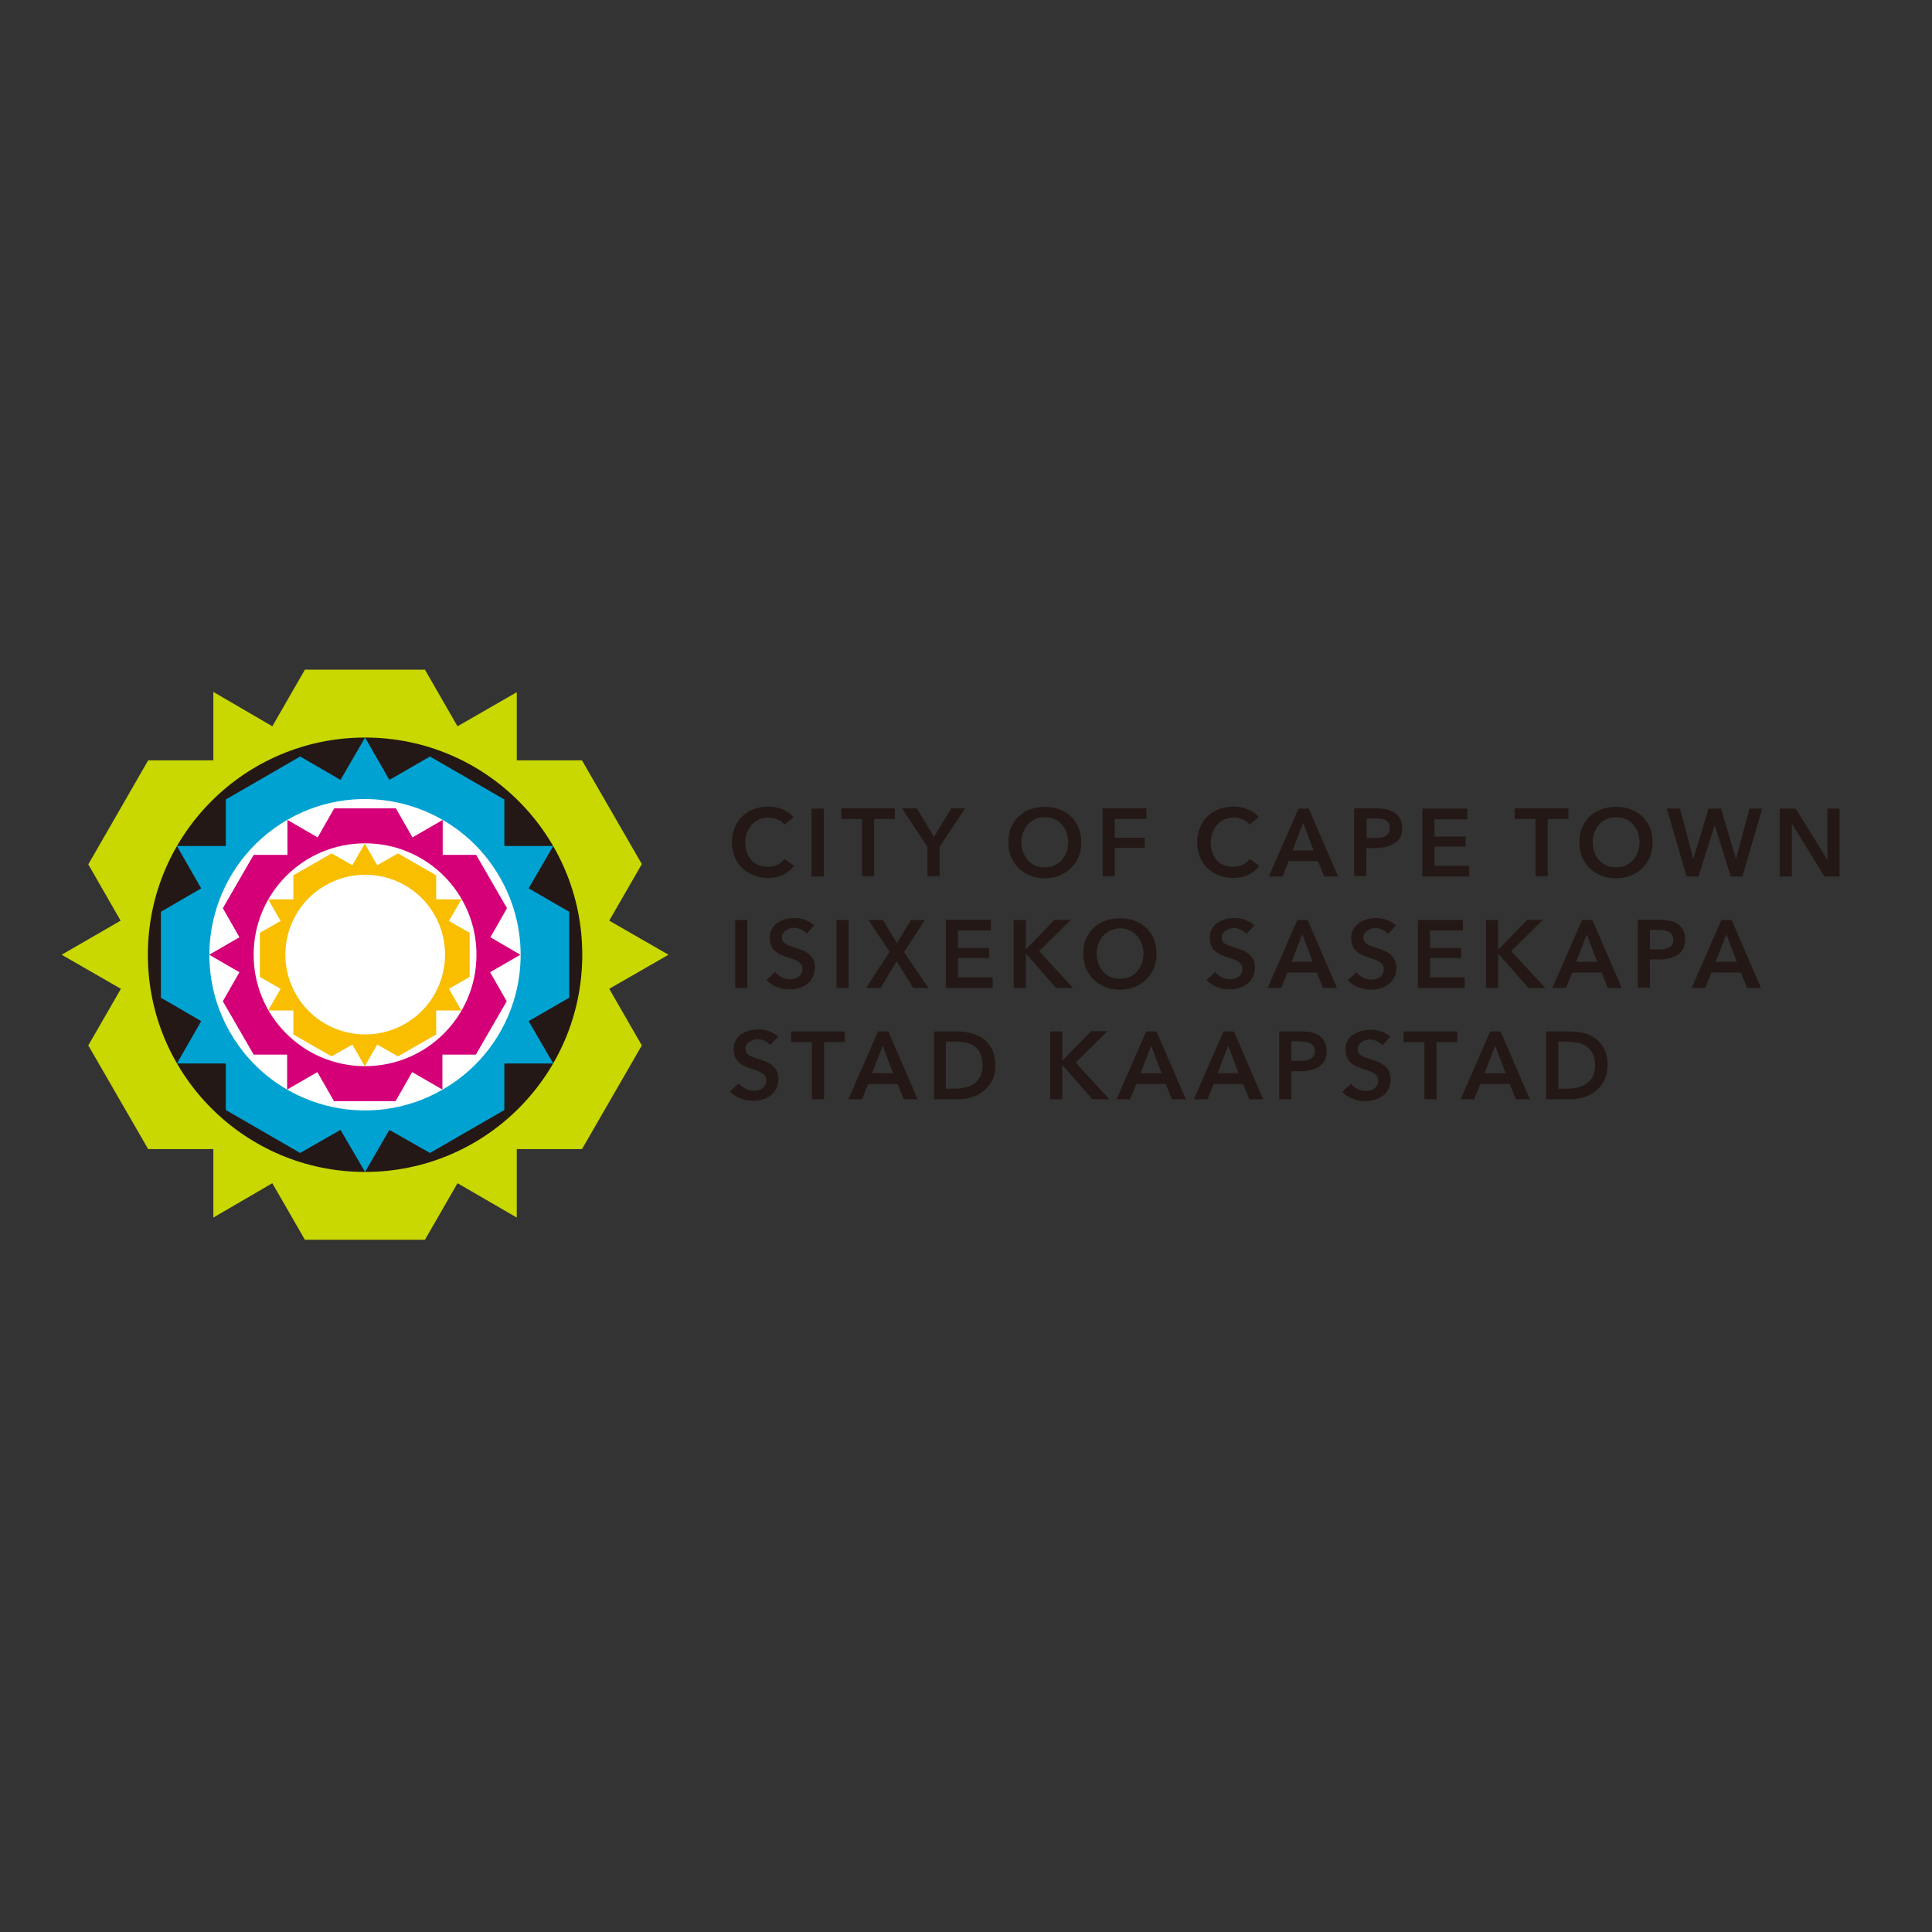
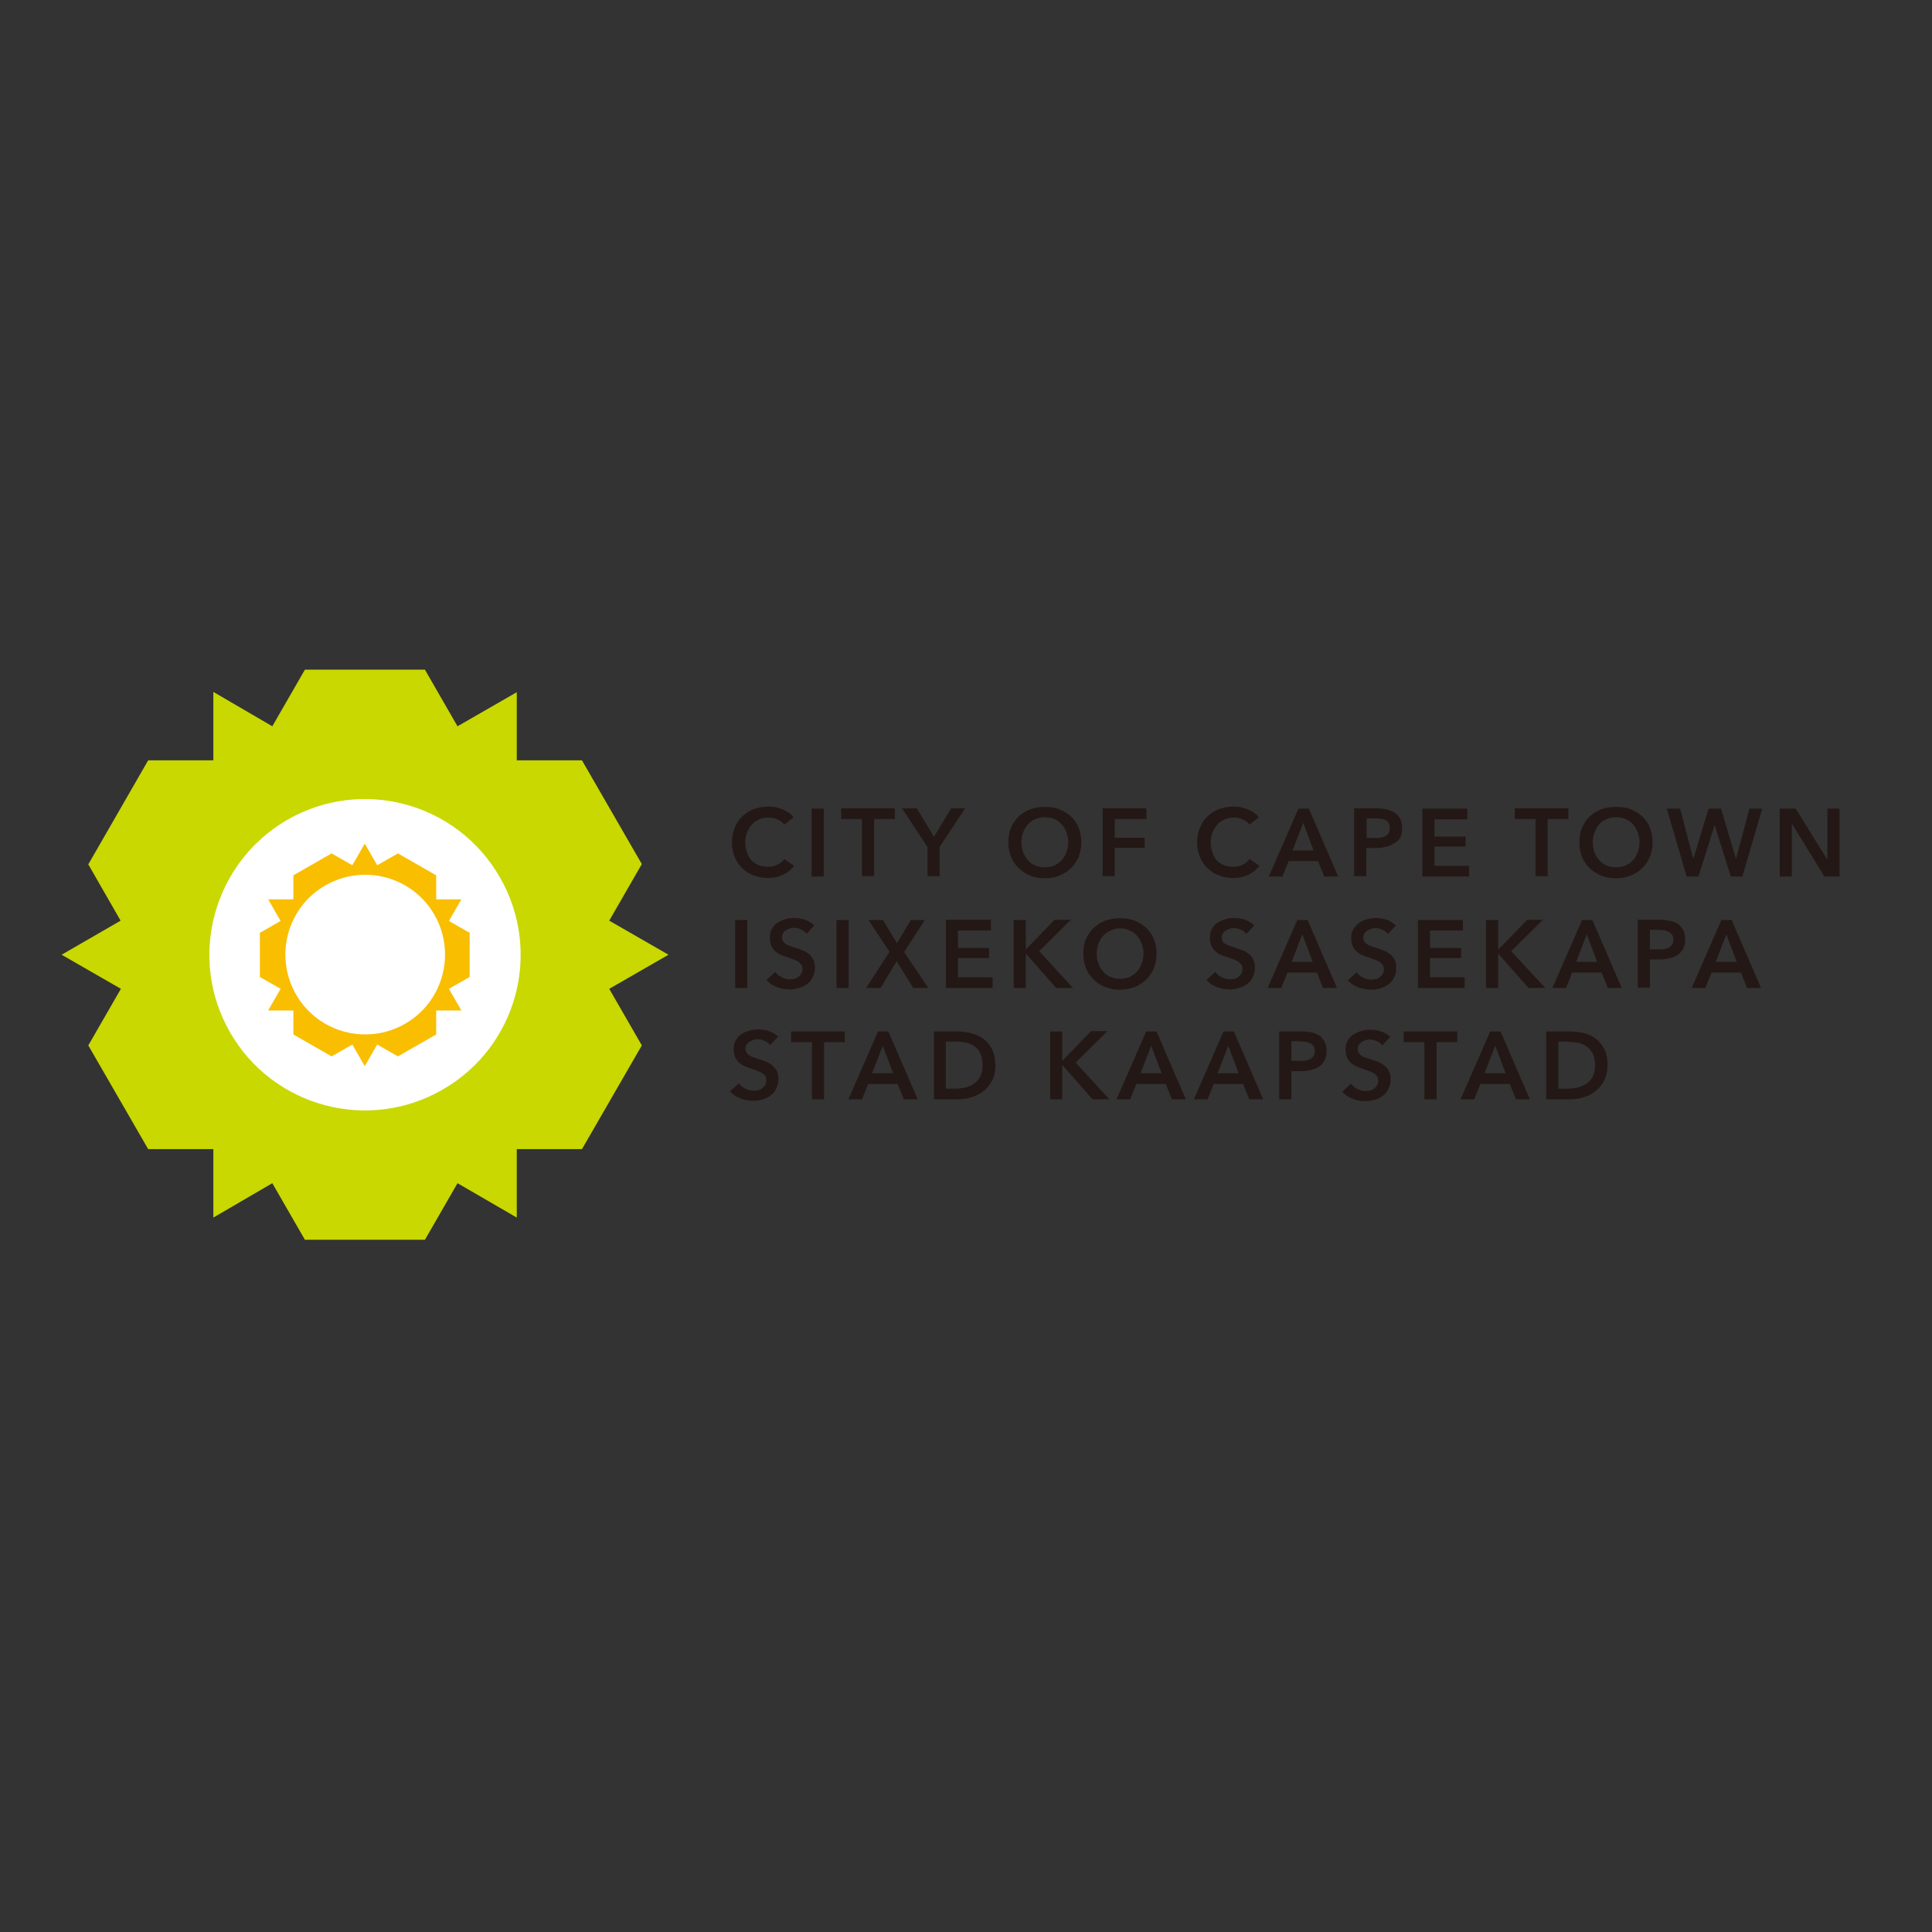
<svg xmlns="http://www.w3.org/2000/svg" version="1.1" id="layer" x="0px" y="0px" viewBox="0 0 652 652" style="enable-background:new 0 0 652 652;" xml:space="preserve">
  <rect x="0" y="0" width="652" height="652" fill="#333333" stroke="none" />
  <style type="text/css">
	.st0{fill:#231815;}
	.st1{fill:#C8D800;}
	.st2{fill:#00A2D1;}
	.st3{fill:#FFFFFF;}
	.st4{fill:#D50078;}
	.st5{fill:#F9BE00;}
</style>
  <g>
    <path class="st0" d="M579,324.6l3.6-9.3l3.5,9.3H579z M580.9,310.5l-10,22.9h4.6l2.1-5.2h9.9l2.1,5.2h4.7l-9.9-22.9H580.9z    M529.3,351.6c1.1,0,2.1,0.1,3.2,0.3c1.1,0.2,2,0.6,2.9,1.2c0.8,0.6,1.5,1.4,2.1,2.4c0.5,1,0.8,2.4,0.8,4c0,1.6-0.3,2.8-0.8,3.8   c-0.5,1-1.2,1.8-2.1,2.4c-0.9,0.6-1.8,1-2.9,1.3c-1.1,0.2-2.1,0.4-3.2,0.4h-3.4v-15.9H529.3z M529.9,348.1h-8.1V371h8.1   c1.5,0,3-0.2,4.5-0.7c1.5-0.4,2.9-1.1,4.1-2.1s2.2-2.1,2.9-3.6s1.1-3.2,1.1-5.2c0-2.2-0.4-4-1.1-5.4c-0.8-1.5-1.7-2.6-2.9-3.5   c-1.2-0.9-2.6-1.5-4.1-1.9C532.9,348.3,531.4,348.1,529.9,348.1 M539,324.6h-7.1l3.6-9.3L539,324.6z M542.6,333.4h4.7l-9.9-22.9   h-3.5l-10,22.9h4.6l2.1-5.2h9.9L542.6,333.4z M501,362.2l3.6-9.3l3.5,9.3H501z M502.9,348.1l-10,22.9h4.6l2.1-5.2h9.9l2.1,5.2h4.7   l-9.9-22.9H502.9z M438.8,351.5c0.6,0,1.2,0,1.8,0.1c0.6,0.1,1.1,0.2,1.6,0.5c0.5,0.2,0.8,0.6,1.1,1c0.3,0.4,0.4,1,0.4,1.6   c0,0.7-0.1,1.3-0.4,1.7c-0.3,0.4-0.7,0.8-1.1,1c-0.5,0.2-1,0.4-1.6,0.5c-0.6,0.1-1.2,0.1-1.9,0.1h-2.9v-6.6H438.8z M439.2,348.1   h-7.5V371h4.1v-9.5h3.1c1.2,0,2.4-0.1,3.4-0.4c1.1-0.2,2-0.6,2.8-1.1c0.8-0.5,1.4-1.2,1.9-2.1c0.5-0.9,0.7-1.9,0.7-3.2   c0-1.2-0.2-2.2-0.6-3c-0.4-0.8-1-1.5-1.7-2.1c-0.8-0.5-1.7-0.9-2.7-1.2C441.7,348.2,440.6,348.1,439.2,348.1 M358.5,348.1h-4.1V371   h4.1v-11.5h0.1l10.1,11.5h5.7L363,358.6l10.7-10.6h-5.5l-9.6,9.9h-0.1V348.1z M346.2,310.5h-4.1v22.9h4.1v-11.5h0.1l10.1,11.5h5.7   L350.7,321l10.7-10.6h-5.5l-9.6,9.9h-0.1V310.5z M294.3,362.2l3.6-9.3l3.5,9.3H294.3z M296.3,348.1l-10,22.9h4.6l2.1-5.2h9.9   l2.1,5.2h4.7l-9.9-22.9H296.3z M285.2,348.1H267v3.6h7V371h4.1v-19.3h7V348.1z M249.3,365.6l-2.9,2.7c0.9,1.1,2.1,1.9,3.5,2.4   c1.4,0.6,2.9,0.8,4.4,0.8c1.1,0,2.2-0.2,3.2-0.5c1-0.3,1.9-0.8,2.7-1.4c0.8-0.6,1.4-1.4,1.8-2.3s0.7-2,0.7-3.2   c0-1.1-0.2-2.1-0.6-2.8c-0.4-0.8-1-1.4-1.6-1.9c-0.7-0.5-1.4-0.9-2.2-1.2c-0.8-0.3-1.6-0.6-2.3-0.8c-0.7-0.2-1.2-0.4-1.8-0.6   c-0.5-0.2-1-0.4-1.4-0.7s-0.7-0.6-0.9-0.9c-0.2-0.4-0.3-0.8-0.3-1.3c0-0.6,0.1-1,0.4-1.4c0.2-0.4,0.6-0.7,1-1   c0.4-0.2,0.8-0.4,1.3-0.6c0.5-0.1,1-0.2,1.4-0.2c0.8,0,1.6,0.2,2.4,0.6c0.8,0.4,1.4,0.8,1.8,1.4l2.7-2.9c-0.9-0.8-1.9-1.4-3.1-1.8   c-1.2-0.4-2.4-0.6-3.5-0.6c-1,0-2.1,0.1-3.1,0.4c-1,0.3-1.9,0.7-2.7,1.2s-1.4,1.2-1.9,2.1c-0.5,0.8-0.7,1.8-0.7,3   c0,1.1,0.2,2,0.5,2.7c0.3,0.7,0.8,1.3,1.3,1.8c0.6,0.5,1.2,0.9,1.9,1.2c0.7,0.3,1.4,0.6,2.1,0.8c0.7,0.2,1.4,0.5,2,0.7   c0.6,0.2,1.2,0.5,1.7,0.8c0.5,0.3,0.9,0.6,1.1,1c0.3,0.4,0.4,0.9,0.4,1.5c0,0.6-0.1,1.1-0.4,1.6c-0.2,0.4-0.6,0.8-1,1.1   c-0.4,0.3-0.8,0.5-1.3,0.6c-0.5,0.1-1,0.2-1.5,0.2c-0.9,0-1.8-0.2-2.8-0.7C250.6,367,249.9,366.3,249.3,365.6 M248.1,333.4h4.1   v-22.9h-4.1V333.4z M252.1,287.7c-0.4-1-0.6-2.2-0.6-3.4c0-1.2,0.2-2.3,0.6-3.3c0.4-1,0.9-1.9,1.6-2.7c0.7-0.8,1.5-1.3,2.5-1.8   c1-0.4,2-0.6,3.2-0.6c0.9,0,1.9,0.2,2.9,0.6c1,0.4,1.8,1,2.4,1.8l3.1-2.5c-0.5-0.6-1-1.1-1.7-1.6c-0.7-0.4-1.3-0.8-2.1-1.1   s-1.5-0.5-2.3-0.7c-0.8-0.1-1.6-0.2-2.3-0.2c-1.8,0-3.4,0.3-4.9,0.8c-1.5,0.6-2.8,1.4-3.9,2.4c-1.1,1-2,2.3-2.6,3.8   c-0.6,1.5-1,3.1-1,5c0,1.8,0.3,3.4,0.9,4.9c0.6,1.5,1.4,2.7,2.5,3.8c1.1,1.1,2.4,1.9,3.9,2.5c1.5,0.6,3.1,0.9,4.9,0.9   c2,0,3.7-0.4,5.1-1.1c1.5-0.7,2.7-1.7,3.7-3l-3.3-2.3c-0.6,0.8-1.3,1.4-2.3,1.9c-0.9,0.5-2,0.7-3.3,0.7c-1.2,0-2.3-0.2-3.2-0.6   c-1-0.4-1.8-1-2.4-1.7C253,289.6,252.4,288.7,252.1,287.7 M274.8,312.3c-0.9-0.8-1.9-1.4-3.1-1.9c-1.2-0.4-2.4-0.6-3.5-0.6   c-1,0-2.1,0.1-3.1,0.4c-1,0.3-1.9,0.7-2.7,1.2s-1.4,1.2-1.9,2.1c-0.5,0.8-0.7,1.8-0.7,3c0,1.1,0.2,2,0.5,2.7   c0.3,0.7,0.8,1.3,1.3,1.8c0.6,0.5,1.2,0.9,1.9,1.2c0.7,0.3,1.4,0.6,2.1,0.8c0.7,0.2,1.4,0.5,2,0.7c0.7,0.2,1.2,0.5,1.7,0.8   c0.5,0.3,0.8,0.6,1.1,1c0.3,0.4,0.4,0.9,0.4,1.5c0,0.6-0.1,1.1-0.4,1.6c-0.2,0.4-0.6,0.8-1,1.1c-0.4,0.3-0.8,0.5-1.3,0.6   c-0.5,0.1-1,0.2-1.5,0.2c-0.9,0-1.8-0.2-2.8-0.7c-0.9-0.4-1.7-1.1-2.2-1.8l-2.9,2.7c0.9,1.1,2.1,1.9,3.5,2.4   c1.4,0.6,2.9,0.8,4.4,0.8c1.1,0,2.2-0.2,3.2-0.5c1-0.3,1.9-0.8,2.7-1.4c0.8-0.6,1.4-1.4,1.8-2.3c0.5-0.9,0.7-2,0.7-3.2   c0-1.1-0.2-2.1-0.6-2.8c-0.4-0.8-1-1.4-1.6-1.9c-0.7-0.5-1.4-0.9-2.2-1.2c-0.8-0.3-1.6-0.6-2.3-0.8c-0.6-0.2-1.2-0.4-1.8-0.6   c-0.5-0.2-1-0.4-1.4-0.7c-0.4-0.3-0.7-0.6-0.9-0.9c-0.2-0.4-0.3-0.8-0.3-1.3c0-0.6,0.1-1,0.4-1.4c0.2-0.4,0.6-0.7,1-1   c0.4-0.2,0.8-0.4,1.3-0.6c0.5-0.1,0.9-0.2,1.4-0.2c0.8,0,1.6,0.2,2.4,0.6c0.8,0.4,1.4,0.8,1.8,1.4L274.8,312.3z M273.9,295.8h4.1   v-22.9h-4.1V295.8z M286.4,310.5h-4.1v22.9h4.1V310.5z M295,276.4h7v-3.6h-18.1v3.6h7v19.3h4.1V276.4z M307.4,310.5l-4.7,7.8   l-4.7-7.8h-4.9l7.1,10.7l-7.9,12.2h4.9l5.4-9l5.6,9h5.1l-8.2-12.1l7-10.8H307.4z M317.1,285.8l8.6-13H321l-5.8,9.6l-5.8-9.6h-5   l8.6,13v9.9h4.1V285.8z M319.2,333.4H335v-3.6h-11.7v-6.5h10.5v-3.4h-10.5V314h11.1v-3.6h-15.2V333.4z M331.6,359.5   c0,1.6-0.3,2.8-0.8,3.8c-0.5,1-1.2,1.8-2.1,2.4c-0.8,0.6-1.8,1-2.9,1.3c-1.1,0.2-2.1,0.4-3.2,0.4h-3.4v-15.9h3.4   c1.1,0,2.1,0.1,3.2,0.3c1.1,0.2,2,0.6,2.9,1.2c0.9,0.6,1.6,1.4,2.1,2.4C331.3,356.5,331.6,357.9,331.6,359.5 M334.8,364.7   c0.8-1.4,1.1-3.2,1.1-5.2c0-2.2-0.4-4-1.1-5.4c-0.8-1.5-1.7-2.6-2.9-3.5c-1.2-0.9-2.6-1.5-4.1-1.9c-1.5-0.4-3-0.6-4.5-0.6h-8.1V371   h8.1c1.5,0,3-0.2,4.5-0.7c1.5-0.4,2.9-1.1,4.1-2.1C333.1,367.3,334.1,366.1,334.8,364.7 M360.5,284.2c0,1.2-0.2,2.4-0.6,3.4   c-0.4,1-0.9,1.9-1.6,2.7c-0.7,0.8-1.5,1.3-2.5,1.8c-1,0.4-2,0.6-3.2,0.6s-2.2-0.2-3.2-0.6c-1-0.4-1.8-1-2.5-1.8   c-0.7-0.8-1.2-1.6-1.6-2.7c-0.4-1-0.6-2.2-0.6-3.4c0-1.2,0.2-2.3,0.6-3.3c0.4-1,0.9-1.9,1.6-2.7c0.7-0.8,1.5-1.3,2.5-1.8   c1-0.4,2-0.6,3.2-0.6c1.2,0,2.3,0.2,3.2,0.6c1,0.4,1.8,1,2.5,1.8c0.7,0.8,1.2,1.6,1.6,2.7C360.3,282,360.5,283.1,360.5,284.2    M364,289.2c0.6-1.5,0.9-3.1,0.9-4.9c0-1.8-0.3-3.5-0.9-5c-0.6-1.5-1.5-2.7-2.6-3.8c-1.1-1-2.4-1.8-3.9-2.4   c-1.5-0.6-3.2-0.8-4.9-0.8c-1.8,0-3.4,0.3-4.9,0.8c-1.5,0.6-2.8,1.4-3.9,2.4c-1.1,1-1.9,2.3-2.6,3.8c-0.6,1.5-0.9,3.1-0.9,5   c0,1.8,0.3,3.4,0.9,4.9c0.6,1.5,1.5,2.7,2.6,3.8c1.1,1.1,2.4,1.9,3.9,2.5c1.5,0.6,3.1,0.9,4.9,0.9c1.8,0,3.4-0.3,4.9-0.9   c1.5-0.6,2.8-1.4,3.9-2.5C362.5,291.9,363.4,290.6,364,289.2 M376.2,276.4h10.7v-3.6h-14.8v22.9h4.1v-9.6h10.1v-3.4h-10.1V276.4z    M385.9,321.8c0,1.2-0.2,2.4-0.6,3.4c-0.4,1-0.9,1.9-1.6,2.7c-0.7,0.8-1.5,1.3-2.5,1.8c-1,0.4-2,0.6-3.2,0.6s-2.2-0.2-3.2-0.6   c-1-0.4-1.8-1-2.5-1.8c-0.7-0.8-1.2-1.6-1.6-2.7c-0.4-1-0.6-2.1-0.6-3.4c0-1.2,0.2-2.3,0.6-3.3c0.4-1,0.9-1.9,1.6-2.7   c0.7-0.8,1.5-1.3,2.5-1.8c1-0.4,2-0.7,3.2-0.7s2.3,0.2,3.2,0.7c1,0.4,1.8,1,2.5,1.8c0.7,0.8,1.2,1.6,1.6,2.7   C385.7,319.6,385.9,320.7,385.9,321.8 M389.4,326.8c0.6-1.5,0.9-3.1,0.9-4.9c0-1.8-0.3-3.5-0.9-5c-0.6-1.5-1.5-2.7-2.6-3.8   c-1.1-1-2.4-1.8-3.9-2.4c-1.5-0.6-3.2-0.8-5-0.8c-1.8,0-3.4,0.3-4.9,0.8c-1.5,0.6-2.8,1.4-3.9,2.4c-1.1,1-1.9,2.3-2.6,3.8   s-0.9,3.1-0.9,5c0,1.8,0.3,3.4,0.9,4.9s1.5,2.8,2.6,3.8c1.1,1.1,2.4,1.9,3.9,2.5c1.5,0.6,3.1,0.9,4.9,0.9c1.8,0,3.4-0.3,5-0.9   c1.5-0.6,2.8-1.4,3.9-2.5C387.9,329.5,388.8,328.2,389.4,326.8 M392,362.2h-7.1l3.6-9.3L392,362.2z M395.5,371h4.7l-9.9-22.9h-3.5   l-10,22.9h4.6l2.1-5.2h9.9L395.5,371z M409.2,287.7c-0.4-1-0.6-2.2-0.6-3.4c0-1.2,0.2-2.3,0.6-3.3c0.4-1,0.9-1.9,1.6-2.7   c0.7-0.8,1.5-1.3,2.5-1.8c1-0.4,2-0.6,3.2-0.6c0.9,0,1.9,0.2,2.8,0.6c1,0.4,1.8,1,2.4,1.8l3.1-2.5c-0.4-0.6-1-1.1-1.7-1.6   c-0.6-0.4-1.3-0.8-2.1-1.1c-0.7-0.3-1.5-0.5-2.3-0.7c-0.8-0.1-1.6-0.2-2.3-0.2c-1.8,0-3.4,0.3-4.9,0.8c-1.5,0.6-2.8,1.4-3.9,2.4   c-1.1,1-2,2.3-2.6,3.8c-0.6,1.5-1,3.1-1,5c0,1.8,0.3,3.4,0.9,4.9c0.6,1.5,1.4,2.7,2.5,3.8c1.1,1.1,2.4,1.9,3.9,2.5   c1.5,0.6,3.1,0.9,4.9,0.9c2,0,3.7-0.4,5.1-1.1c1.5-0.7,2.7-1.7,3.7-3l-3.3-2.3c-0.6,0.8-1.3,1.4-2.3,1.9c-0.9,0.5-2,0.7-3.3,0.7   c-1.2,0-2.3-0.2-3.2-0.6c-1-0.4-1.8-1-2.4-1.7C410,289.6,409.5,288.7,409.2,287.7 M412.6,317.7c-0.2-0.4-0.3-0.8-0.3-1.3   c0-0.6,0.1-1,0.4-1.4c0.2-0.4,0.6-0.7,1-1c0.4-0.2,0.8-0.4,1.3-0.6c0.5-0.1,0.9-0.2,1.4-0.2c0.8,0,1.6,0.2,2.4,0.6   c0.8,0.4,1.4,0.8,1.8,1.4l2.7-2.9c-0.9-0.8-1.9-1.4-3.1-1.9c-1.2-0.4-2.4-0.6-3.5-0.6c-1,0-2.1,0.1-3.1,0.4c-1,0.3-1.9,0.7-2.7,1.2   s-1.4,1.2-1.9,2.1c-0.5,0.8-0.7,1.8-0.7,3c0,1.1,0.2,2,0.5,2.7c0.3,0.7,0.8,1.3,1.3,1.8c0.6,0.5,1.2,0.9,1.9,1.2   c0.7,0.3,1.4,0.6,2.1,0.8c0.7,0.2,1.4,0.5,2,0.7c0.7,0.2,1.2,0.5,1.7,0.8c0.5,0.3,0.8,0.6,1.1,1c0.3,0.4,0.4,0.9,0.4,1.5   c0,0.6-0.1,1.1-0.4,1.6c-0.2,0.4-0.6,0.8-1,1.1c-0.4,0.3-0.8,0.5-1.3,0.6c-0.5,0.1-1,0.2-1.5,0.2c-0.9,0-1.8-0.2-2.8-0.7   c-0.9-0.4-1.7-1.1-2.2-1.8l-2.9,2.7c0.9,1.1,2.1,1.9,3.5,2.4c1.4,0.6,2.9,0.8,4.4,0.8c1.1,0,2.2-0.2,3.2-0.5c1-0.3,1.9-0.8,2.7-1.4   c0.8-0.6,1.4-1.4,1.8-2.3c0.5-0.9,0.7-2,0.7-3.2c0-1.1-0.2-2.1-0.6-2.8c-0.4-0.8-1-1.4-1.6-1.9c-0.7-0.5-1.4-0.9-2.2-1.2   c-0.8-0.3-1.6-0.6-2.3-0.8c-0.6-0.2-1.2-0.4-1.8-0.6c-0.5-0.2-1-0.4-1.4-0.7C413.1,318.4,412.8,318.1,412.6,317.7 M418,362.2h-7.1   l3.6-9.3L418,362.2z M421.6,371h4.7l-9.9-22.9h-3.5l-10,22.9h4.6l2.1-5.2h9.9L421.6,371z M435.9,324.6l3.6-9.3l3.5,9.3H435.9z    M437.8,310.5l-10,22.9h4.6l2.1-5.2h9.9l2.1,5.2h4.7l-9.9-22.9H437.8z M443.3,287h-7.1l3.6-9.3L443.3,287z M446.9,295.8h4.7   l-9.9-22.9h-3.5l-10,22.9h4.6l2.1-5.2h9.9L446.9,295.8z M454.8,351.2c-0.5,0.8-0.7,1.8-0.7,3c0,1.1,0.2,2,0.5,2.7   c0.3,0.7,0.8,1.3,1.3,1.8c0.6,0.5,1.2,0.9,1.9,1.2c0.7,0.3,1.4,0.6,2.1,0.8c0.7,0.2,1.4,0.5,2,0.7c0.6,0.2,1.2,0.5,1.7,0.8   c0.5,0.3,0.9,0.6,1.1,1c0.3,0.4,0.4,0.9,0.4,1.5c0,0.6-0.1,1.1-0.4,1.6c-0.2,0.4-0.6,0.8-1,1.1c-0.4,0.3-0.8,0.5-1.3,0.6   c-0.5,0.1-1,0.2-1.5,0.2c-0.9,0-1.8-0.2-2.8-0.7c-0.9-0.4-1.7-1.1-2.2-1.8l-2.9,2.7c0.9,1.1,2.1,1.9,3.5,2.4   c1.4,0.6,2.9,0.8,4.4,0.8c1.1,0,2.2-0.2,3.2-0.5c1-0.3,1.9-0.8,2.7-1.4c0.8-0.6,1.4-1.4,1.8-2.3c0.4-0.9,0.7-2,0.7-3.2   c0-1.1-0.2-2.1-0.6-2.8c-0.4-0.8-1-1.4-1.6-1.9c-0.7-0.5-1.4-0.9-2.2-1.2c-0.8-0.3-1.6-0.6-2.3-0.8c-0.6-0.2-1.2-0.4-1.8-0.6   c-0.5-0.2-1-0.4-1.4-0.7s-0.7-0.6-0.9-0.9c-0.2-0.4-0.3-0.8-0.3-1.3c0-0.6,0.1-1,0.4-1.4c0.2-0.4,0.6-0.7,1-1   c0.4-0.2,0.8-0.4,1.3-0.6c0.5-0.1,0.9-0.2,1.4-0.2c0.8,0,1.6,0.2,2.4,0.6c0.8,0.4,1.4,0.8,1.8,1.4l2.7-2.9   c-0.9-0.8-1.9-1.4-3.1-1.8c-1.2-0.4-2.4-0.6-3.5-0.6c-1,0-2.1,0.1-3.1,0.4c-1,0.3-1.9,0.7-2.7,1.2S455.2,350.4,454.8,351.2    M456.7,313.6c-0.5,0.8-0.7,1.8-0.7,3c0,1.1,0.2,2,0.5,2.7c0.3,0.7,0.8,1.3,1.3,1.8c0.6,0.5,1.2,0.9,1.9,1.2   c0.7,0.3,1.4,0.6,2.1,0.8c0.7,0.2,1.4,0.5,2,0.7c0.7,0.2,1.2,0.5,1.7,0.8c0.5,0.3,0.8,0.6,1.1,1c0.3,0.4,0.4,0.9,0.4,1.5   c0,0.6-0.1,1.1-0.4,1.6c-0.2,0.4-0.6,0.8-1,1.1c-0.4,0.3-0.8,0.5-1.3,0.6c-0.5,0.1-1,0.2-1.5,0.2c-0.9,0-1.8-0.2-2.8-0.7   c-0.9-0.4-1.7-1.1-2.2-1.8l-2.9,2.7c0.9,1.1,2.1,1.9,3.5,2.4s2.9,0.8,4.4,0.8c1.1,0,2.2-0.2,3.2-0.5c1-0.3,1.9-0.8,2.7-1.4   c0.8-0.6,1.4-1.4,1.8-2.3c0.5-0.9,0.7-2,0.7-3.2c0-1.1-0.2-2.1-0.6-2.8c-0.4-0.8-1-1.4-1.6-1.9c-0.7-0.5-1.4-0.9-2.2-1.2   c-0.8-0.3-1.6-0.6-2.3-0.8c-0.6-0.2-1.2-0.4-1.8-0.6c-0.5-0.2-1-0.4-1.4-0.7c-0.4-0.3-0.7-0.6-0.9-0.9c-0.2-0.4-0.3-0.8-0.3-1.3   c0-0.6,0.1-1,0.4-1.4c0.2-0.4,0.6-0.7,1-1c0.4-0.2,0.8-0.4,1.3-0.6c0.5-0.1,0.9-0.2,1.4-0.2c0.8,0,1.6,0.2,2.4,0.6   c0.8,0.4,1.4,0.8,1.8,1.4l2.7-2.9c-0.9-0.8-1.9-1.4-3.1-1.9c-1.2-0.4-2.4-0.6-3.5-0.6c-1,0-2.1,0.1-3.1,0.4c-1,0.3-1.9,0.7-2.7,1.2   C457.9,312.1,457.2,312.8,456.7,313.6 M469,279.5c0,0.7-0.1,1.2-0.4,1.7c-0.3,0.4-0.7,0.8-1.1,1c-0.5,0.2-1,0.4-1.6,0.5   c-0.6,0.1-1.2,0.1-1.9,0.1h-2.8v-6.6h3c0.6,0,1.2,0,1.8,0.1c0.6,0.1,1.1,0.2,1.6,0.5c0.5,0.2,0.8,0.6,1.1,1   C468.9,278.3,469,278.8,469,279.5 M472.5,282.7c0.5-0.9,0.7-1.9,0.7-3.2c0-1.2-0.2-2.2-0.6-3c-0.4-0.8-1-1.5-1.7-2.1   c-0.8-0.5-1.7-0.9-2.7-1.2c-1.1-0.2-2.2-0.4-3.6-0.4H457v22.9h4.1v-9.5h3.1c1.2,0,2.3-0.1,3.4-0.4c1.1-0.2,2-0.6,2.8-1.2   C471.3,284.3,472,283.6,472.5,282.7 M491.8,348.1h-18.1v3.6h7V371h4.1v-19.3h7V348.1z M493.7,310.5h-15.2v22.9h15.8v-3.6h-11.7   v-6.5h10.5v-3.4h-10.5V314h11.1V310.5z M480,295.8h15.8v-3.6h-11.7v-6.5h10.5v-3.4h-10.5v-5.8h11.1v-3.6H480V295.8z M515.3,310.5   l-9.6,9.9h-0.1v-9.9h-4.1v22.9h4.1v-11.5h0.1l10.1,11.5h5.7L510,321l10.7-10.6H515.3z M522.3,276.4h7v-3.6h-18.1v3.6h7v19.3h4.1   V276.4z M553.3,284.2c0,1.2-0.2,2.4-0.6,3.4c-0.4,1-0.9,1.9-1.6,2.7c-0.7,0.8-1.5,1.3-2.5,1.8c-1,0.4-2,0.6-3.2,0.6   c-1.2,0-2.2-0.2-3.2-0.6c-1-0.4-1.8-1-2.5-1.8c-0.7-0.8-1.2-1.6-1.6-2.7c-0.4-1-0.6-2.2-0.6-3.4c0-1.2,0.2-2.3,0.6-3.3   c0.4-1,0.9-1.9,1.6-2.7c0.7-0.8,1.5-1.3,2.5-1.8c1-0.4,2-0.6,3.2-0.6c1.2,0,2.3,0.2,3.2,0.6c1,0.4,1.8,1,2.5,1.8   c0.7,0.8,1.2,1.6,1.6,2.7C553.1,282,553.3,283.1,553.3,284.2 M556.8,289.2c0.6-1.5,0.9-3.1,0.9-4.9c0-1.8-0.3-3.5-0.9-5   c-0.6-1.5-1.5-2.7-2.6-3.8c-1.1-1-2.4-1.8-3.9-2.4c-1.5-0.6-3.2-0.8-5-0.8c-1.8,0-3.4,0.3-4.9,0.8c-1.5,0.6-2.8,1.4-3.9,2.4   c-1.1,1-1.9,2.3-2.6,3.8c-0.6,1.5-0.9,3.1-0.9,5c0,1.8,0.3,3.4,0.9,4.9c0.6,1.5,1.5,2.7,2.6,3.8c1.1,1.1,2.4,1.9,3.9,2.5   c1.5,0.6,3.1,0.9,4.9,0.9c1.8,0,3.4-0.3,5-0.9c1.5-0.6,2.8-1.4,3.9-2.5C555.3,291.9,556.2,290.6,556.8,289.2 M563.2,314.5   c0.5,0.2,0.8,0.6,1.1,1c0.3,0.4,0.4,1,0.4,1.6c0,0.7-0.1,1.2-0.4,1.7c-0.3,0.4-0.7,0.8-1.1,1c-0.5,0.2-1,0.4-1.6,0.5   c-0.6,0.1-1.2,0.1-1.9,0.1h-2.9v-6.6h3c0.6,0,1.2,0,1.8,0.1C562.2,314.1,562.7,314.2,563.2,314.5 M563.8,310.8   c-1.1-0.2-2.2-0.4-3.6-0.4h-7.5v22.9h4.1v-9.5h3.1c1.2,0,2.4-0.1,3.4-0.4c1.1-0.2,2-0.6,2.8-1.1c0.8-0.5,1.4-1.2,1.9-2.1   c0.5-0.9,0.7-1.9,0.7-3.2c0-1.2-0.2-2.2-0.6-3c-0.4-0.8-1-1.5-1.7-2.1S564.8,311.1,563.8,310.8 M588,295.8l6.7-22.9h-4.3l-4.5,16.8   h-0.1l-5-16.8h-4.2l-5.1,16.8h-0.1l-4.4-16.8h-4.5l6.7,22.9h4l5.4-17.2h0.1l5.4,17.2H588z M620.8,295.8v-22.9h-4.1V290h-0.1   L606,272.9h-5.4v22.9h4.1v-17.7h0.1l10.9,17.7H620.8z" />
    <polygon class="st1" points="102.9,226 91.9,245.1 72,233.5 72,256.6 50,256.6 29.8,291.7 40.7,310.7 20.8,322.2 40.8,333.7    29.8,352.8 50,387.8 72,387.8 72,410.9 91.9,399.3 102.9,418.4 143.4,418.4 154.4,399.3 174.4,410.9 174.4,387.8 196.4,387.8    216.6,352.8 205.6,333.7 225.6,322.2 205.6,310.7 216.6,291.6 196.4,256.6 174.4,256.6 174.4,233.6 154.4,245.1 143.4,226  " />
-     <path class="st0" d="M196.5,322.2c0,40.5-32.8,73.3-73.3,73.3s-73.3-32.8-73.3-73.3c0-40.5,32.8-73.3,73.3-73.3   S196.5,281.7,196.5,322.2" />
-     <polygon class="st2" points="192.1,307.7 178.4,299.8 186.7,285.5 170.2,285.5 170.2,269.8 145.1,255.3 131.4,263.2 123.2,248.9    114.9,263.2 101.3,255.3 76.2,269.8 76.2,285.5 59.7,285.5 67.9,299.8 54.3,307.7 54.3,336.7 67.9,344.6 59.7,358.9 76.2,358.9    76.2,374.6 101.3,389.1 114.9,381.3 123.2,395.5 131.4,381.3 145.1,389.1 170.2,374.6 170.2,358.9 186.7,358.9 178.4,344.6    192.1,336.7  " />
    <path class="st3" d="M149.4,367.7c-25.1,14.5-57.2,5.9-71.7-19.2c-14.5-25.1-5.9-57.2,19.2-71.8c25.1-14.5,57.2-5.9,71.7,19.2   C183.2,321.1,174.6,353.2,149.4,367.7" />
-     <path class="st4" d="M165.5,316.3l5.6-9.8l-10.4-18h-11.3v-11.8l-10.2,5.9l-5.6-9.8h-20.8l-5.6,9.8l-10.2-5.9v11.8H85.6l-10.4,18   l5.6,9.8l-10.2,5.9l10.2,5.9l-5.6,9.8l10.4,18h11.3l0,11.8l10.2-5.9l5.6,9.8h20.8l5.6-9.8l10.2,5.9v-11.8h11.3l10.4-18l-5.6-9.8   l10.2-5.9L165.5,316.3z M160.8,322.2c0,20.8-16.8,37.6-37.6,37.6c-20.8,0-37.6-16.8-37.6-37.6c0-20.8,16.8-37.6,37.6-37.6   C144,284.6,160.8,301.4,160.8,322.2" />
    <path class="st5" d="M158.5,314.8l-7-4l4.2-7.3h-8.5l0-8.1l-12.9-7.4l-7,4l-4.2-7.3l-4.2,7.3l-7-4l-12.9,7.4v8.1h-8.5l4.2,7.3l-7,4   v14.9l7,4l-4.2,7.3h8.5v8.1l12.9,7.4l7-4l4.2,7.3l4.2-7.3l7,4l12.9-7.4V341h8.5l-4.2-7.3l7-4V314.8z M136.7,345.5   c-12.9,7.4-29.4,3-36.8-9.9c-7.4-12.9-3-29.4,9.9-36.8c12.9-7.4,29.4-3,36.8,9.9C154,321.6,149.6,338.1,136.7,345.5" />
  </g>
</svg>